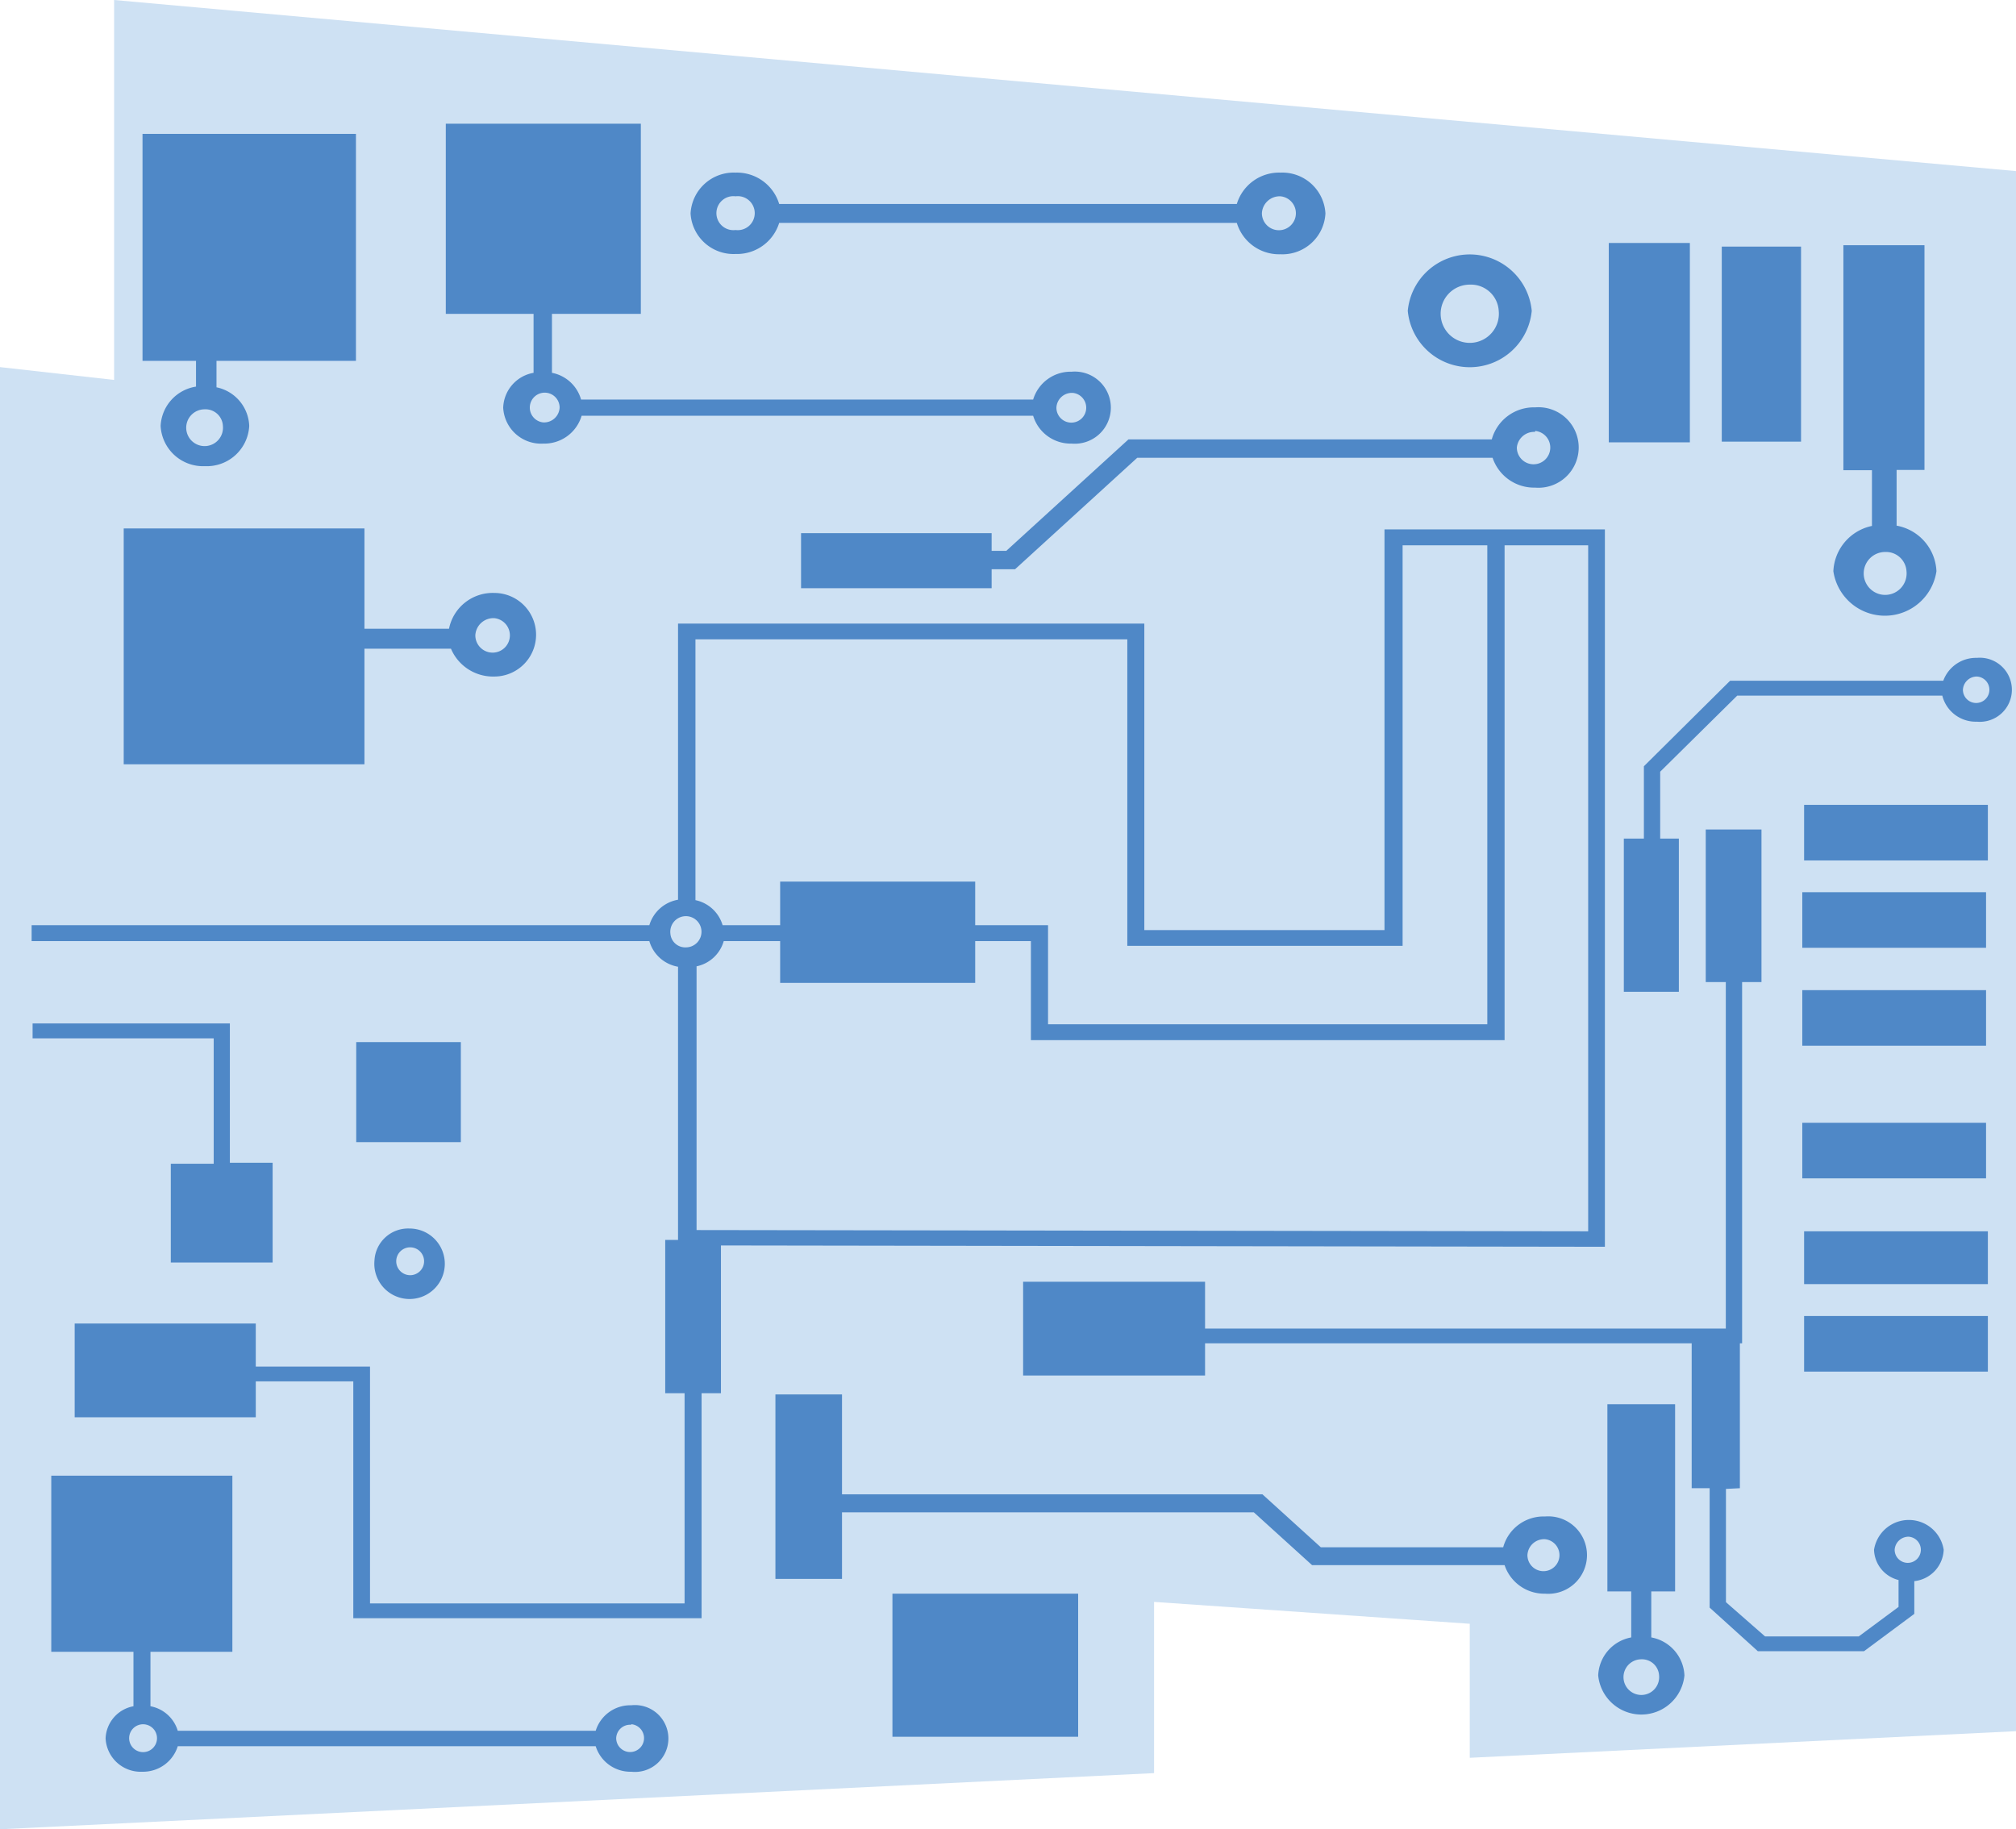
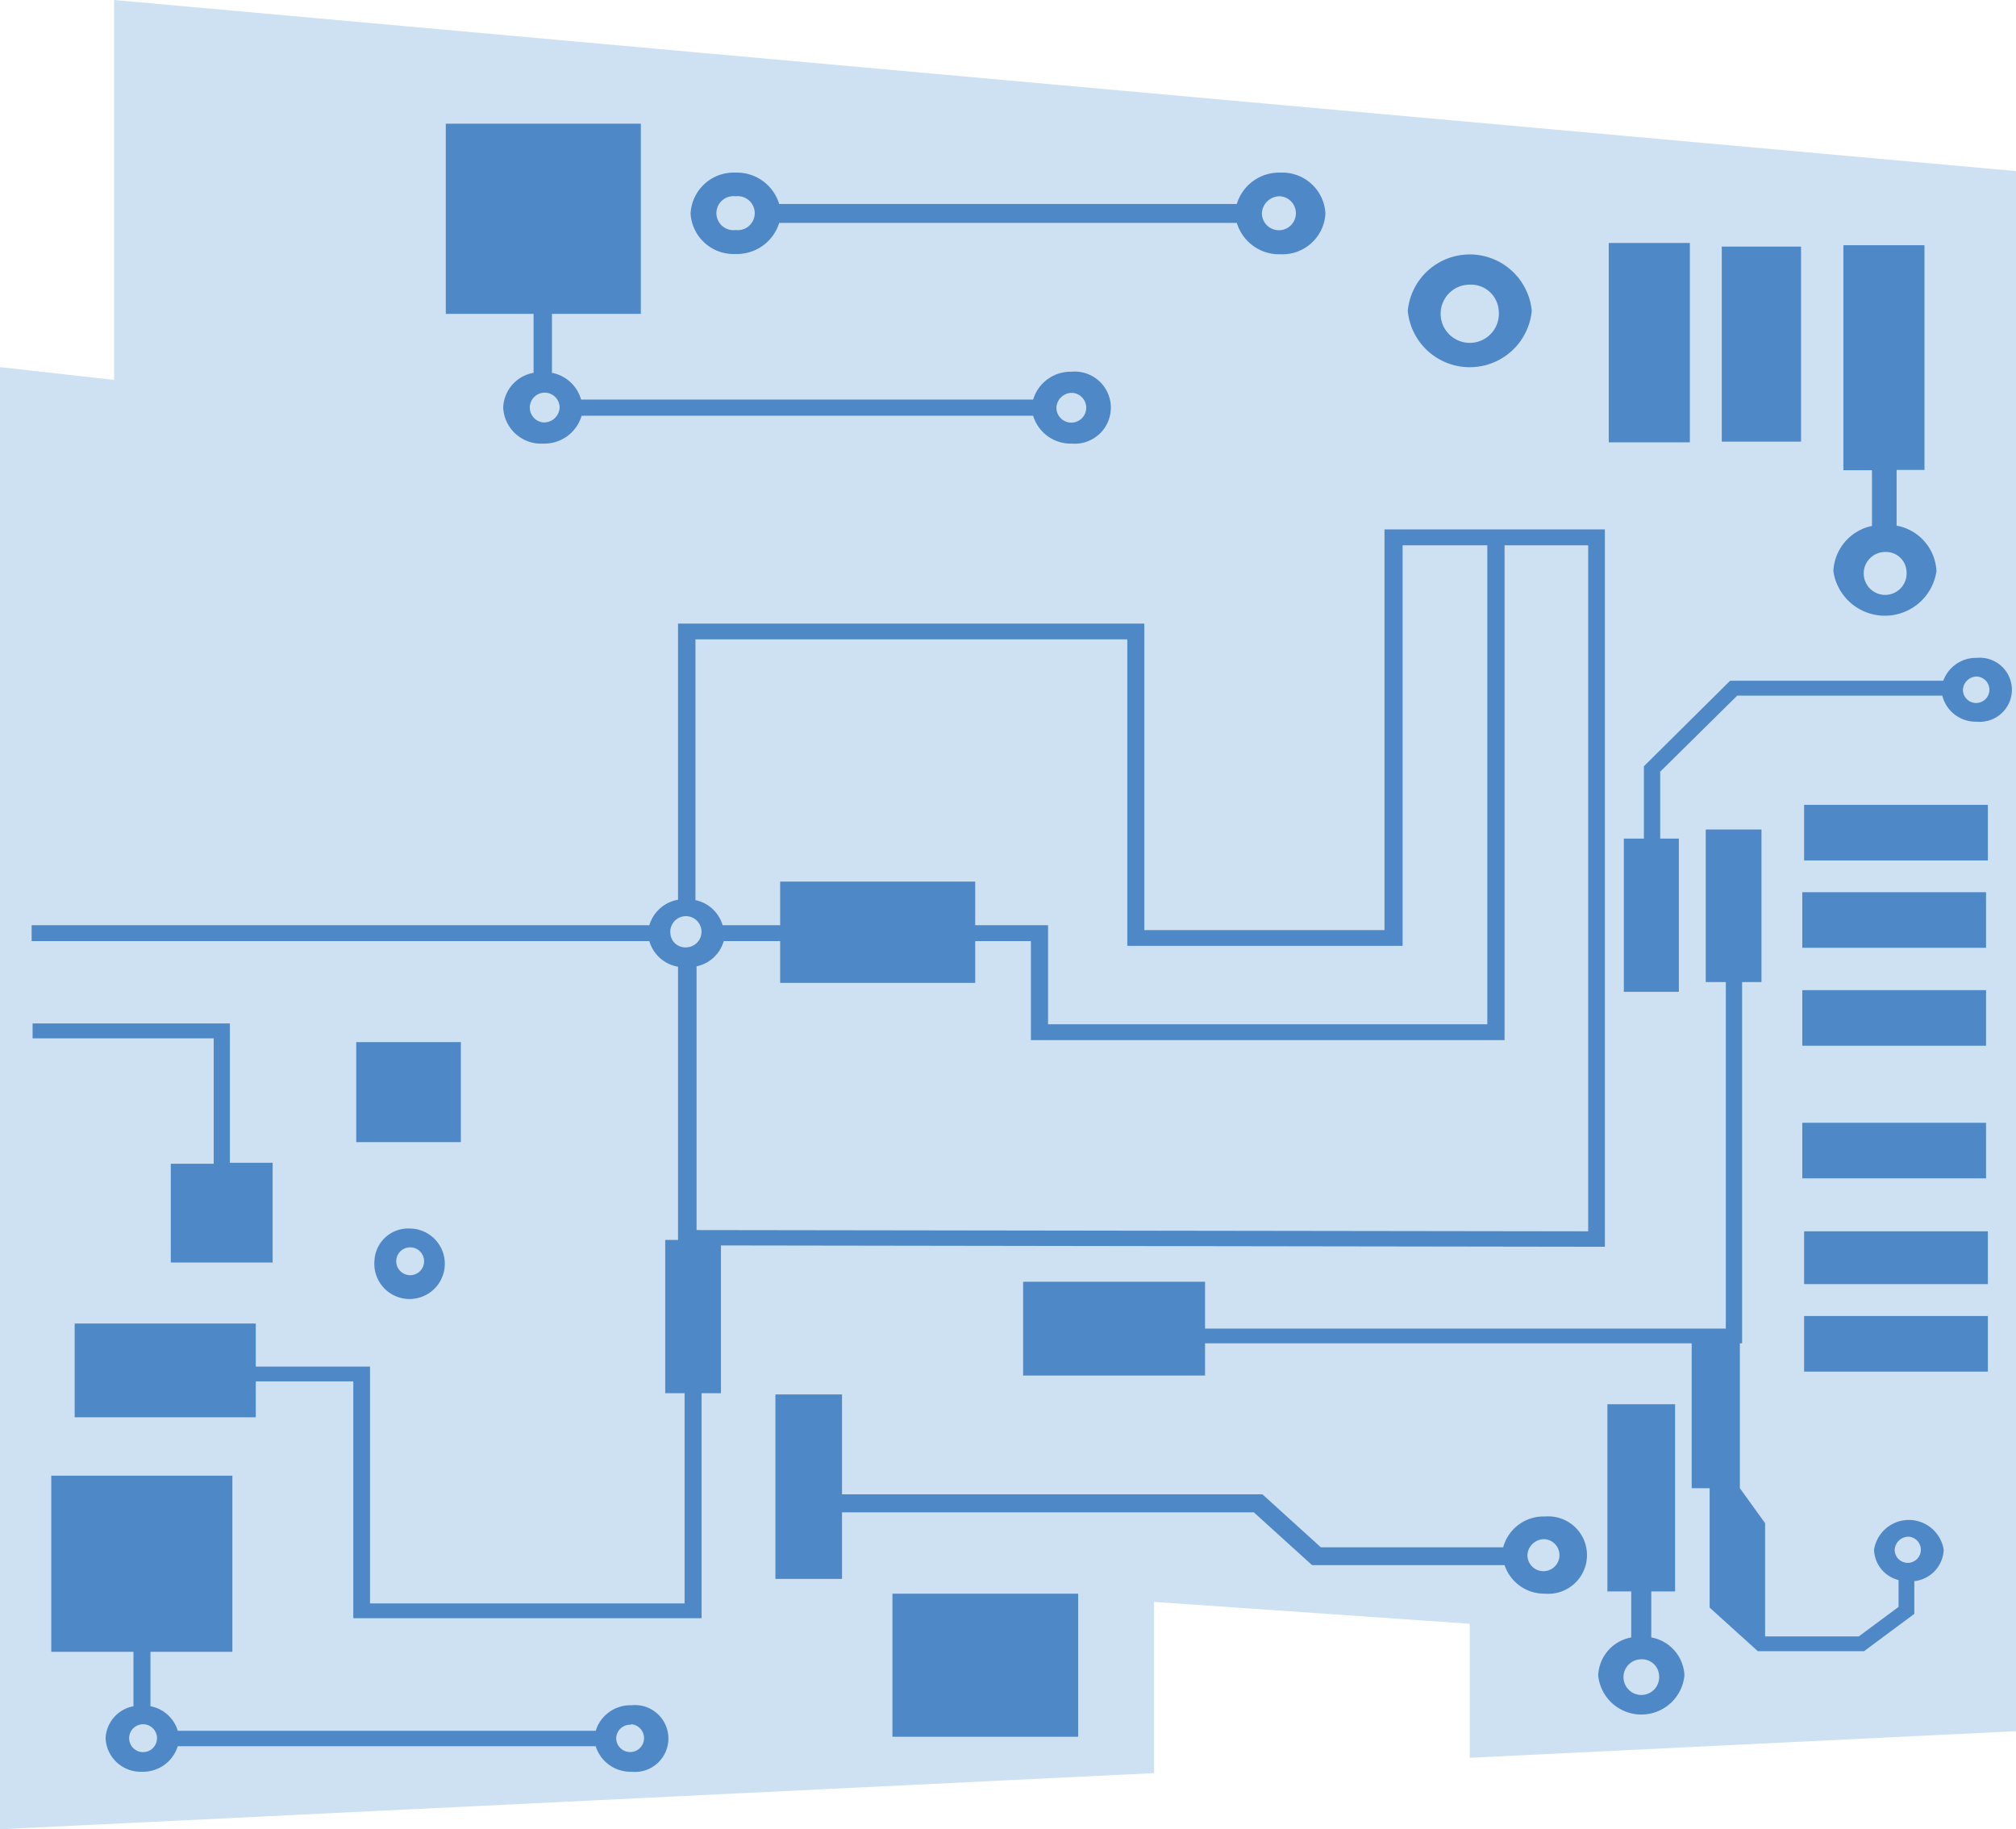
<svg xmlns="http://www.w3.org/2000/svg" viewBox="0 0 144.71 131.3">
  <defs>
    <style>.cls-1{fill:#cee1f3;}.cls-2{fill:#4f88c7;}</style>
  </defs>
  <title>Ресурс 3</title>
  <g id="Слой_2" data-name="Слой 2">
    <g id="Layer_1" data-name="Layer 1">
      <polygon class="cls-1" points="8.19 0 8.19 27.27 0 26.35 0 131.3 82.84 127.27 82.84 114.98 105.5 116.55 105.5 126.17 144.71 124.26 144.71 12.28 8.19 0" />
      <path class="cls-2" d="M131.6,41A3.74,3.74,0,0,0,139,41a3.48,3.48,0,0,0-2.86-3.27v-4h2V17.6h-5.82V33.75h2.05v4A3.48,3.48,0,0,0,131.6,41Zm5.25,0a1.54,1.54,0,1,1-1.53-1.38A1.47,1.47,0,0,1,136.85,41Z" />
      <rect class="cls-2" x="129.5" y="88.38" width="13.19" height="3.79" />
      <rect class="cls-2" x="129.5" y="94.46" width="13.19" height="3.99" />
      <rect class="cls-2" x="115.48" y="17.44" width="5.82" height="14.31" />
      <path class="cls-2" d="M10.8,122.47v-3.91h5.88V105.92h-13v12.64H9.58v3.91a2.44,2.44,0,0,0-2,2.31,2.52,2.52,0,0,0,2.63,2.39,2.61,2.61,0,0,0,2.55-1.83h30a2.61,2.61,0,0,0,2.55,1.83,2.4,2.4,0,1,0,0-4.77,2.6,2.6,0,0,0-2.55,1.83h-30A2.53,2.53,0,0,0,10.8,122.47Zm-.61,3.29a1,1,0,1,1,1.08-1A1,1,0,0,1,10.19,125.76Zm35.12-2a1,1,0,1,1-1.08,1A1,1,0,0,1,45.31,123.8Z" />
-       <path class="cls-2" d="M25.55,25.9V9.61H10.23V25.9h3.84v1.85a3,3,0,0,0-2.54,2.82,3.05,3.05,0,0,0,3.18,2.89,3.05,3.05,0,0,0,3.18-2.89,2.94,2.94,0,0,0-2.35-2.77V25.9ZM16,30.57a1.32,1.32,0,1,1-1.31-1.19A1.25,1.25,0,0,1,16,30.57Z" />
      <path class="cls-2" d="M26.56,98.09h-8.2V95h-13v6.73H18.36V99.15h7v17h25V100h1.39V89h-4V100h1.39v15.09H26.56Z" />
      <path class="cls-2" d="M101.05,22.31a4.47,4.47,0,0,0,8.9,0,4.47,4.47,0,0,0-8.9,0Zm6.53,0a2.09,2.09,0,1,1-2.08-1.88A2,2,0,0,1,107.58,22.31Z" />
      <path class="cls-2" d="M26.88,90.47a2.53,2.53,0,1,0,2.52-2.29A2.42,2.42,0,0,0,26.88,90.47Zm3.56,0a1,1,0,1,1-1-.94A1,1,0,0,1,30.44,90.47Z" />
      <path class="cls-2" d="M114.72,120.26a3.11,3.11,0,0,0,6.19,0,2.9,2.9,0,0,0-2.38-2.73v-3.3h1.71V100.79h-4.86v13.44h1.71v3.3A2.89,2.89,0,0,0,114.72,120.26Zm4.37,0a1.28,1.28,0,1,1-1.28-1.16A1.23,1.23,0,0,1,119.09,120.26Z" />
      <path class="cls-2" d="M110.9,114.39a2.78,2.78,0,1,0,0-5.54,3,3,0,0,0-3,2.21H94.81l-4.19-3.8H60.44v-7.17H55.66v13.24h4.78v-4.78H90l4.18,3.79H108A3,3,0,0,0,110.9,114.39Zm0-3.91a1.15,1.15,0,1,1-1.26,1.14A1.2,1.2,0,0,1,110.9,110.48Z" />
-       <path class="cls-2" d="M110.19,35a2.89,2.89,0,1,0,0-5.76,3.13,3.13,0,0,0-3.11,2.3H81l-8.77,8H71.18V38.27H57.5v3.95H71.18V40.86h1.68l8.77-8h25.51A3.14,3.14,0,0,0,110.19,35Zm0-4.07a1.2,1.2,0,1,1-1.31,1.19A1.25,1.25,0,0,1,110.19,31Z" />
      <path class="cls-2" d="M52.8,18.23A3.17,3.17,0,0,0,55.93,16H88.78a3.17,3.17,0,0,0,3.13,2.25,3.09,3.09,0,0,0,3.23-2.93,3.1,3.1,0,0,0-3.23-2.93,3.17,3.17,0,0,0-3.13,2.25H55.93a3.17,3.17,0,0,0-3.13-2.25,3.1,3.1,0,0,0-3.23,2.93A3.09,3.09,0,0,0,52.8,18.23Zm39.11-4.14a1.22,1.22,0,1,1-1.33,1.21A1.28,1.28,0,0,1,91.91,14.09Zm-39.11,0a1.22,1.22,0,1,1,0,2.42,1.22,1.22,0,1,1,0-2.42Z" />
      <rect class="cls-2" x="129.37" y="64.04" width="13.19" height="3.99" />
      <rect class="cls-2" x="129.37" y="80.59" width="13.19" height="3.99" />
      <rect class="cls-2" x="129.37" y="71.07" width="13.19" height="3.99" />
      <rect class="cls-2" x="129.5" y="57.77" width="13.19" height="3.99" />
      <rect class="cls-2" x="123.59" y="17.7" width="5.69" height="14" />
-       <path class="cls-2" d="M124.89,106.82V95.87h-3.46v10.95h1.29v8.57l3.46,3.13h7.62l3.61-2.68v-2.35a2.36,2.36,0,0,0,2.11-2.25,2.53,2.53,0,0,0-5,0,2.31,2.31,0,0,0,1.76,2.17v1.93l-2.86,2.12h-6.72L123.89,115v-8.13ZM137,110.3a.94.94,0,1,1-1,.94A1,1,0,0,1,137,110.3Z" />
+       <path class="cls-2" d="M124.89,106.82V95.87h-3.46v10.95h1.29v8.57l3.46,3.13h7.62l3.61-2.68v-2.35a2.36,2.36,0,0,0,2.11-2.25,2.53,2.53,0,0,0-5,0,2.31,2.31,0,0,0,1.76,2.17v1.93l-2.86,2.12h-6.72v-8.13ZM137,110.3a.94.94,0,1,1-1,.94A1,1,0,0,1,137,110.3Z" />
      <rect class="cls-2" x="25.57" y="74.8" width="7.51" height="7.18" />
      <path class="cls-2" d="M16.5,83.46v-10H2.34v1.07h13v9H12.26v7.09h7.31V83.46Z" />
      <path class="cls-2" d="M123.88,70.49V95.36H86.5V92H73.44v6.73H86.5V96.42h38.55V70.49h1.39V59.54h-4V70.49Z" />
      <rect class="cls-2" x="64.06" y="114.39" width="13.33" height="10.27" />
      <path class="cls-2" d="M39.62,26.76V22.53H46V8.88h-14V22.53H38.3v4.23a2.63,2.63,0,0,0-2.18,2.5A2.72,2.72,0,0,0,39,31.84a2.79,2.79,0,0,0,2.75-2H74.16a2.81,2.81,0,0,0,2.76,2,2.59,2.59,0,1,0,0-5.16,2.81,2.81,0,0,0-2.76,2H41.71A2.7,2.7,0,0,0,39.62,26.76ZM39,30.32a1.07,1.07,0,1,1,1.17-1.06A1.12,1.12,0,0,1,39,30.32Zm38-2.12a1.07,1.07,0,1,1-1.17,1.06A1.11,1.11,0,0,1,76.92,28.2Z" />
-       <path class="cls-2" d="M8.88,37.93V54.86H26.16v-8.3h6.21a3.28,3.28,0,0,0,3.11,2,3,3,0,1,0,0-6,3.2,3.2,0,0,0-3.25,2.57H26.16V37.93Zm26.6,6.44a1.24,1.24,0,1,1-1.36,1.23A1.3,1.3,0,0,1,35.48,44.37Z" />
      <path class="cls-2" d="M99.38,38V66.76H82.14v-22H48.67V64.58a2.61,2.61,0,0,0-2.06,1.83H2.27v1.14H46.61a2.6,2.6,0,0,0,2.06,1.84v20l66.53.1V38ZM49.92,45.89h31v22h19.76V39.14h6.08V73.52H75.23V66.41H70V63.28H56v3.13H51.87a2.58,2.58,0,0,0-1.95-1.8ZM48.12,67a1.12,1.12,0,1,1,1.12,1A1.07,1.07,0,0,1,48.12,67ZM114,88.38l-64-.09V69.36a2.57,2.57,0,0,0,1.95-1.81H56v3H70v-3H74v7.11h34V39.14h6Z" />
      <path class="cls-2" d="M124.7,49.93h14.72a2.47,2.47,0,0,0,2.48,1.87,2.3,2.3,0,1,0,0-4.58,2.5,2.5,0,0,0-2.41,1.64h-15.3L118,55v5.19h-1.44v11h3.95v-11h-1.34V55.39Zm17.2-1.37a.95.95,0,1,1-1,.95A1,1,0,0,1,141.9,48.56Z" />
    </g>
  </g>
</svg>